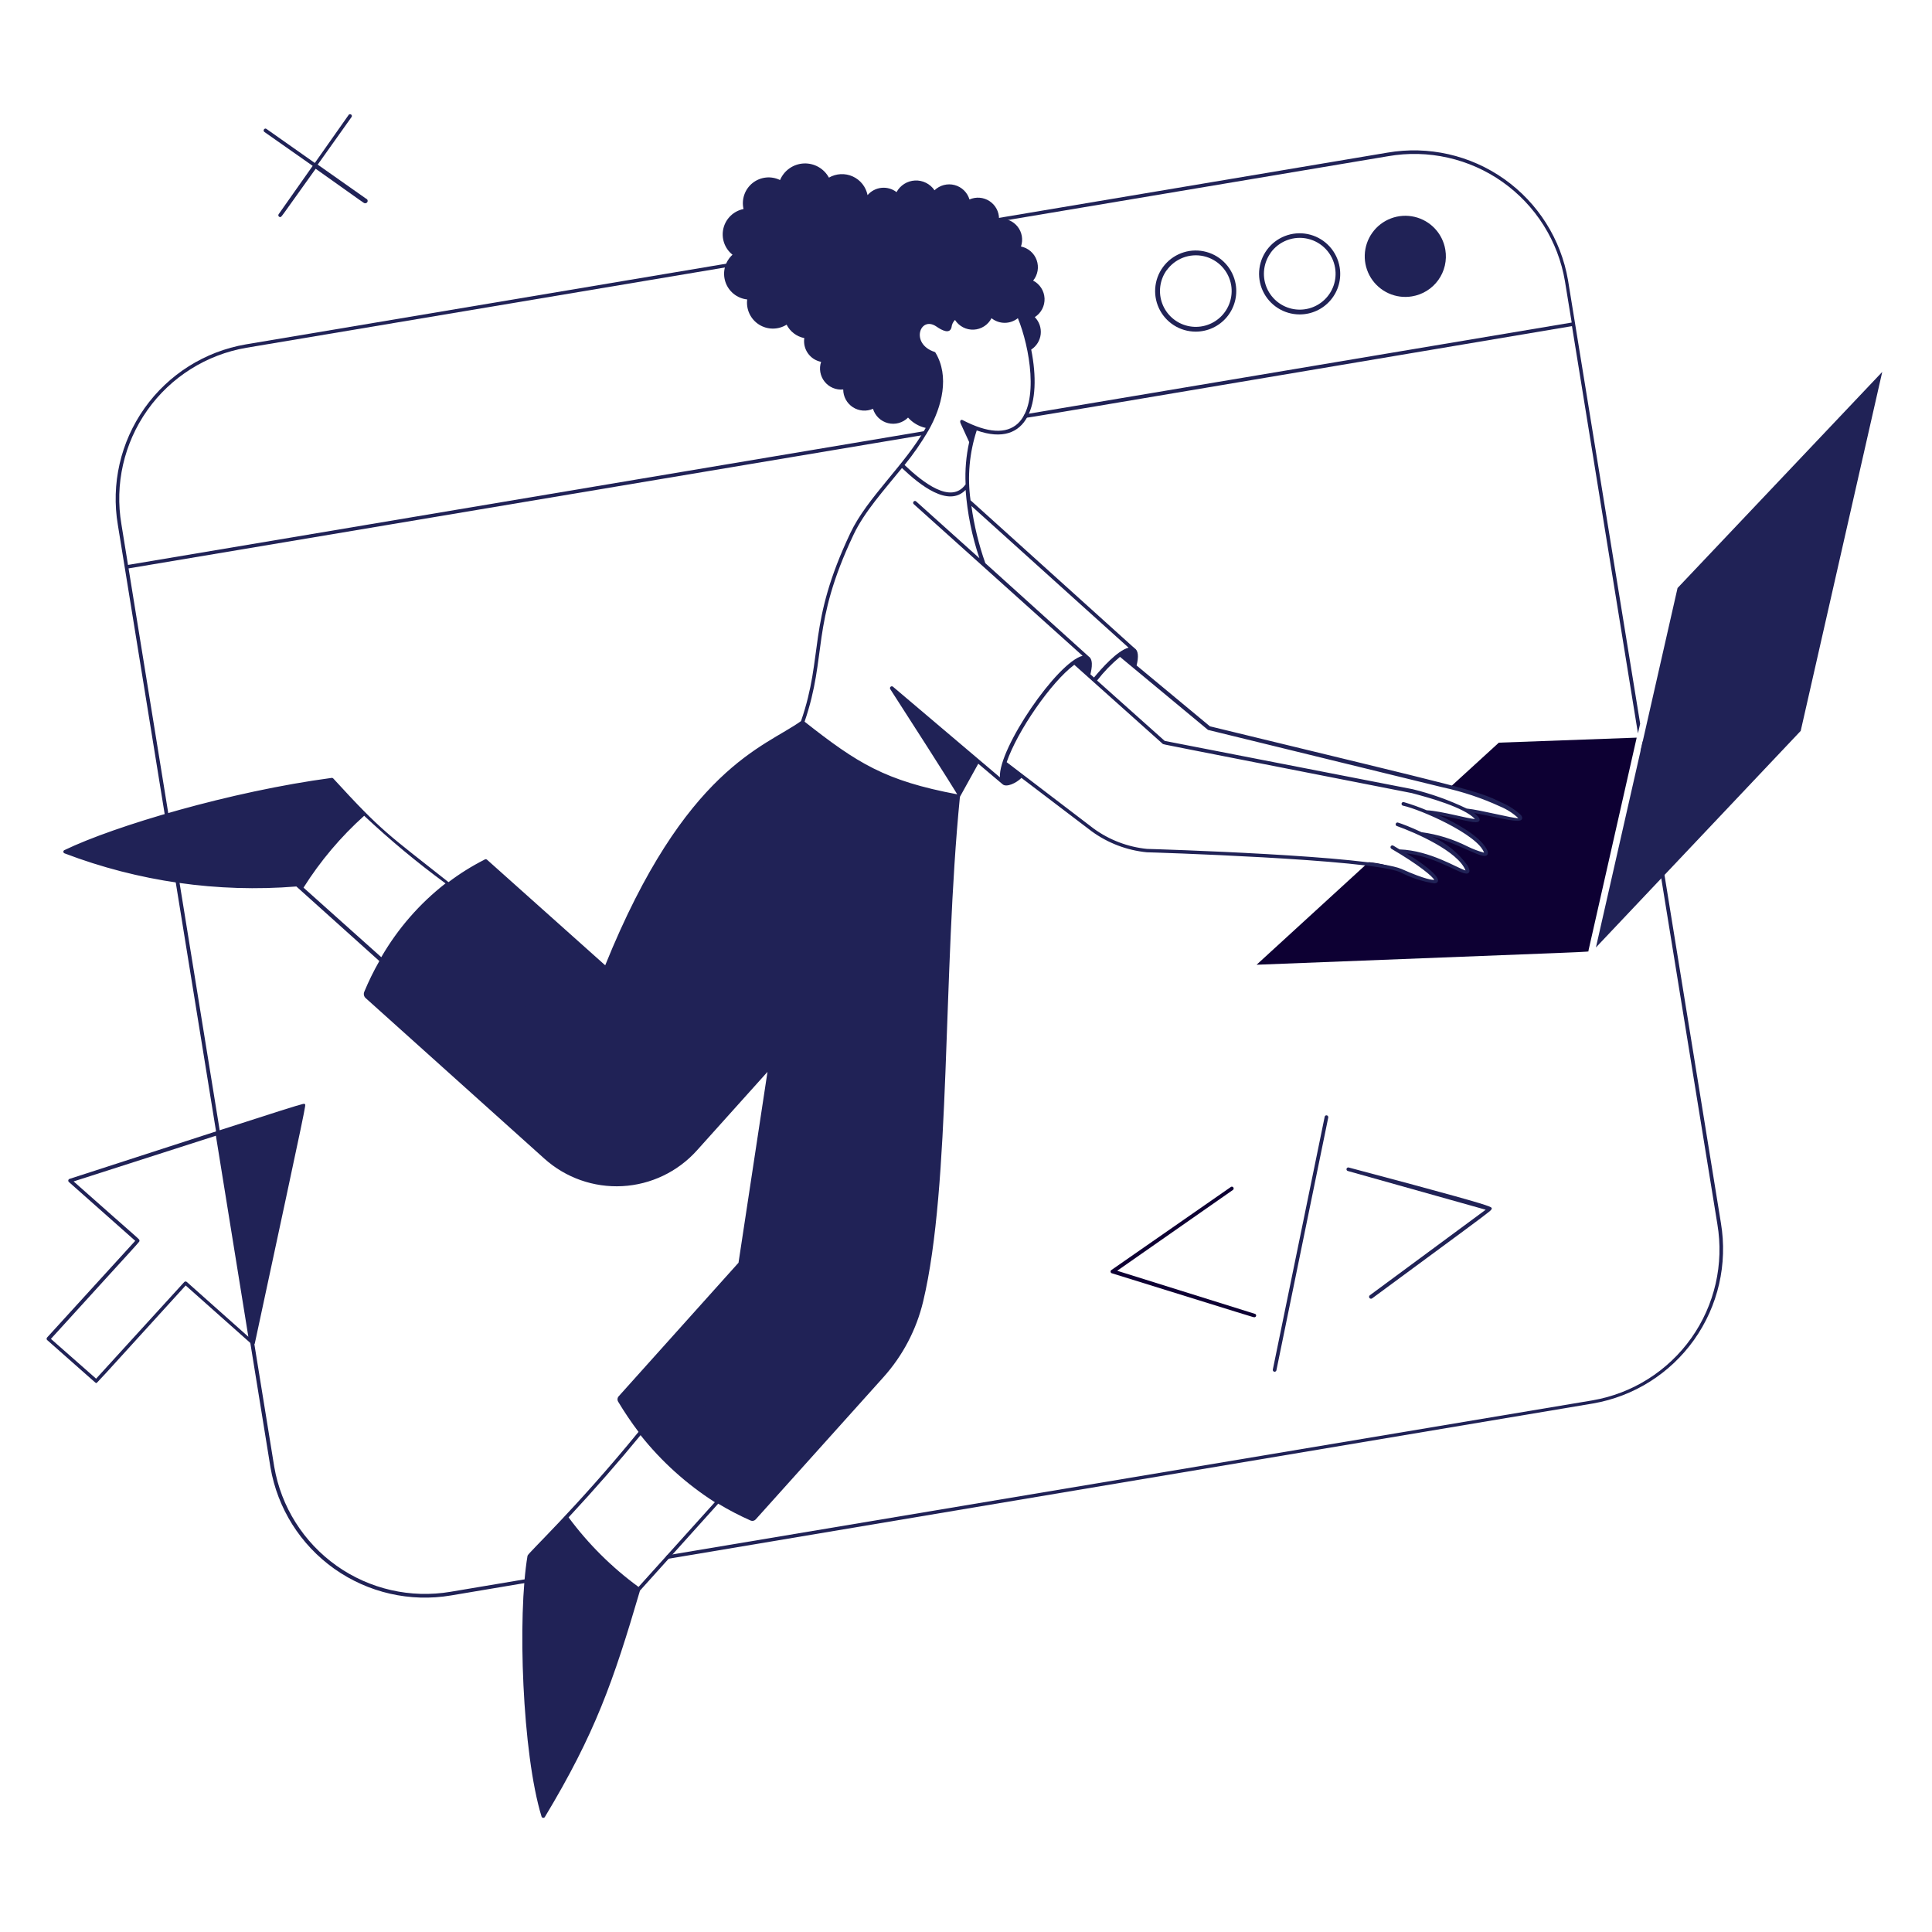
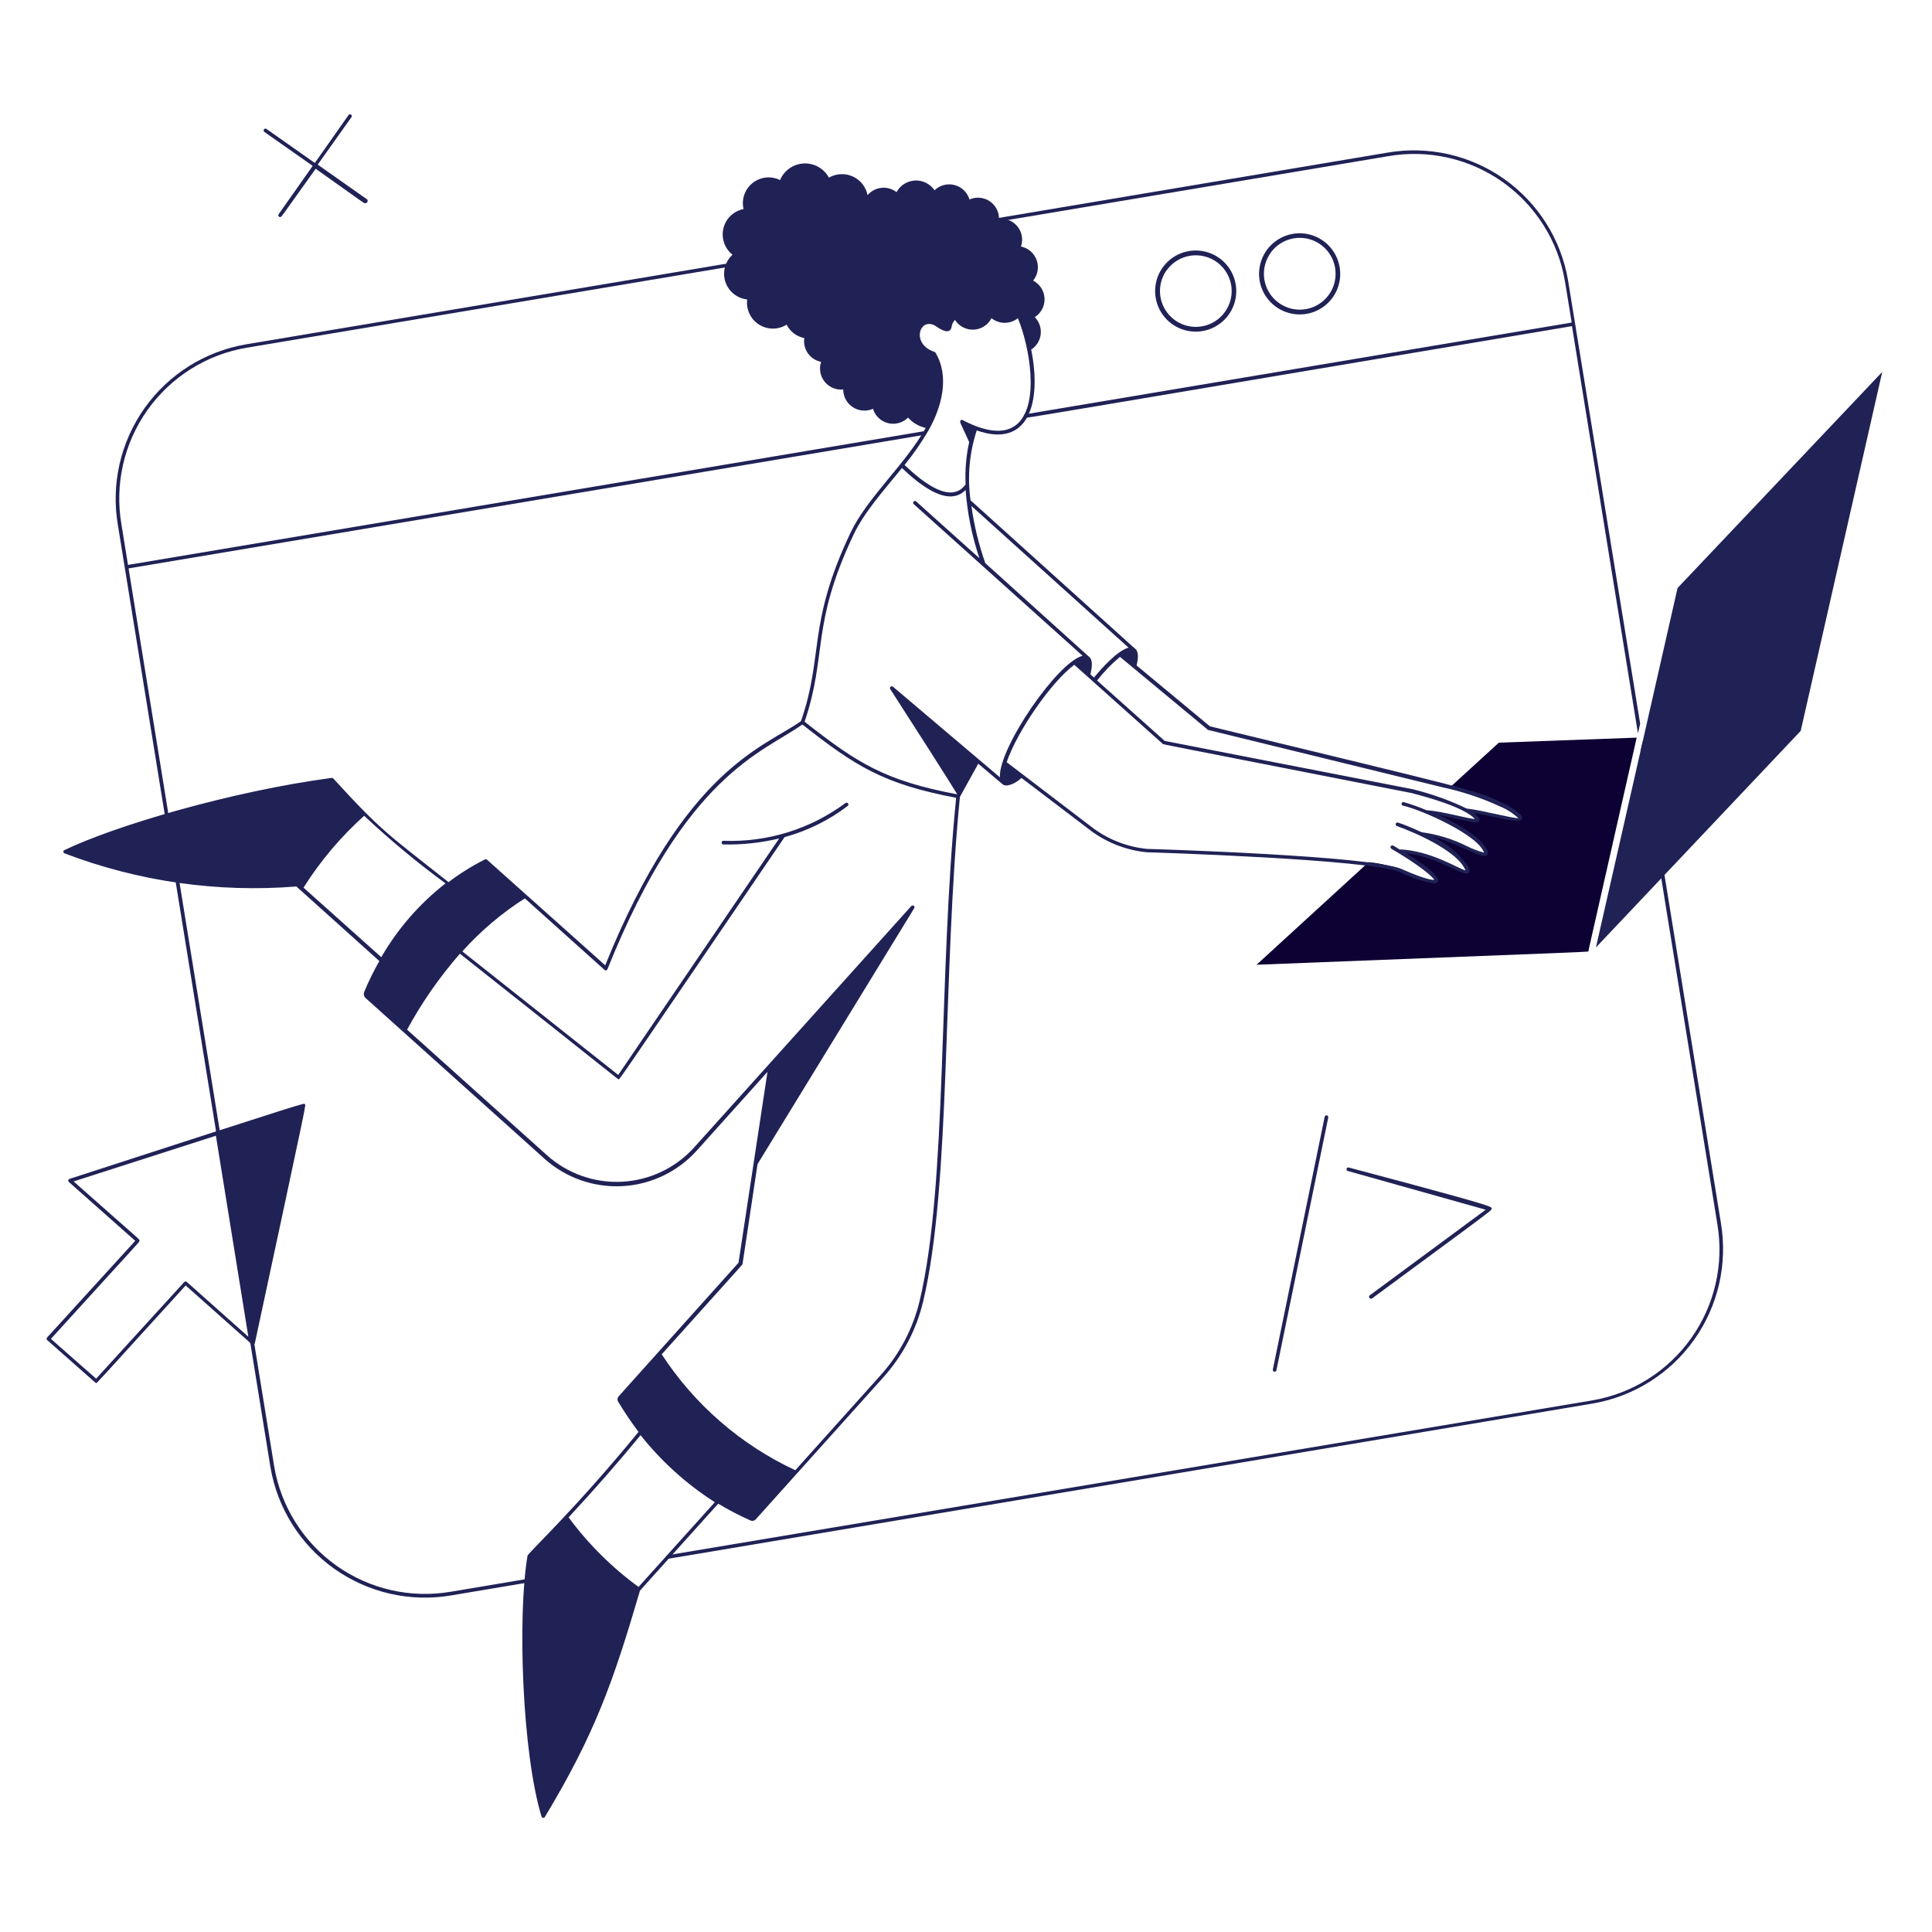
<svg xmlns="http://www.w3.org/2000/svg" width="235" height="235" viewBox="0 0 235 235" fill="none">
  <path d="M193.205 115.667L199.08 89.723L182.313 90.334L176.297 95.833C178.404 96.281 180.45 96.975 182.395 97.901C183.219 98.251 183.975 98.745 184.628 99.358C185.544 100.403 180.644 98.899 178.224 98.641C178.702 98.907 179.141 99.24 179.528 99.628C180.151 100.333 177.507 99.381 175.098 98.982C174.642 98.864 174.169 98.824 173.7 98.864C176.05 99.91 179.634 101.896 180.491 103.423C181.525 105.28 176.238 101.602 172.819 101.496C174.992 102.507 177.354 103.846 178.212 105.456C179.387 107.571 175.181 103.705 170.175 103.541C174.957 106.431 177.225 108.816 170.41 105.891C169.166 105.328 167.835 104.982 166.474 104.868L152.844 117.347C196.225 115.643 193.17 115.819 193.205 115.667Z" fill="#0D0033" />
  <path d="M204.05 71.523L194.121 115.245L219.031 88.901L228.948 45.238L204.05 71.523Z" fill="#202256" />
-   <path d="M84.599 139.826C82.309 142.363 79.107 143.891 75.694 144.073C72.281 144.256 68.934 143.08 66.387 140.801L44.391 121.026C47.078 113.947 52.306 108.125 59.055 104.693L73.683 117.841C83.612 92.767 94.199 90.816 97.606 87.902C104.386 93.249 107.664 95.246 116.547 96.903C114.338 118.687 115.502 143.985 112.071 158.332C111.256 161.707 109.617 164.828 107.3 167.415L91.649 184.852C84.718 181.869 78.945 176.714 75.199 170.164L90.039 153.714L93.647 129.709C122.27 97.843 112.881 108.289 84.599 139.826Z" fill="#202256" />
  <path d="M145.431 40.339C144.49 40.337 143.569 40.067 142.776 39.559C141.984 39.051 141.353 38.327 140.959 37.473C140.564 36.619 140.422 35.669 140.549 34.737C140.676 33.805 141.067 32.928 141.676 32.211C142.285 31.493 143.087 30.965 143.986 30.688C144.885 30.41 145.845 30.396 146.752 30.647C147.659 30.897 148.476 31.402 149.106 32.101C149.735 32.8 150.152 33.665 150.307 34.593C150.425 35.301 150.387 36.025 150.196 36.717C150.005 37.408 149.666 38.05 149.202 38.597C148.737 39.144 148.16 39.583 147.508 39.884C146.857 40.185 146.148 40.34 145.431 40.339ZM141.906 32.866C141.489 33.449 141.223 34.126 141.131 34.837C141.039 35.547 141.123 36.27 141.376 36.94C141.63 37.61 142.044 38.208 142.584 38.679C143.123 39.151 143.77 39.483 144.468 39.645C145.166 39.807 145.894 39.794 146.586 39.608C147.278 39.422 147.913 39.068 148.436 38.578C148.959 38.088 149.352 37.476 149.582 36.797C149.812 36.119 149.872 35.394 149.755 34.687C149.611 33.836 149.217 33.046 148.624 32.418C148.031 31.791 147.264 31.354 146.422 31.163C145.58 30.971 144.7 31.034 143.894 31.344C143.088 31.653 142.392 32.195 141.894 32.901L141.906 32.866Z" fill="#202256" />
  <path d="M158.073 38.245C157.132 38.243 156.211 37.973 155.419 37.465C154.627 36.957 153.996 36.234 153.601 35.379C153.207 34.525 153.065 33.576 153.192 32.643C153.319 31.711 153.71 30.834 154.319 30.117C154.928 29.399 155.729 28.871 156.628 28.594C157.528 28.317 158.488 28.302 159.395 28.553C160.302 28.803 161.118 29.308 161.748 30.007C162.378 30.706 162.795 31.571 162.949 32.499C163.069 33.207 163.033 33.933 162.843 34.625C162.653 35.318 162.314 35.96 161.849 36.507C161.384 37.055 160.806 37.494 160.153 37.794C159.501 38.094 158.791 38.248 158.073 38.245ZM154.548 30.772C154.132 31.355 153.866 32.032 153.773 32.743C153.681 33.453 153.765 34.176 154.019 34.846C154.272 35.516 154.687 36.114 155.226 36.586C155.766 37.057 156.413 37.389 157.111 37.551C157.809 37.713 158.536 37.7 159.228 37.514C159.92 37.328 160.556 36.974 161.078 36.484C161.601 35.994 161.995 35.383 162.225 34.704C162.455 34.025 162.514 33.3 162.397 32.593C162.259 31.739 161.869 30.945 161.278 30.313C160.687 29.681 159.921 29.24 159.078 29.044C158.235 28.849 157.353 28.909 156.544 29.217C155.735 29.524 155.036 30.066 154.536 30.772H154.548Z" fill="#202256" />
-   <path d="M175.804 30.375C175.644 29.412 175.203 28.518 174.536 27.806C173.868 27.094 173.005 26.596 172.054 26.375C171.104 26.153 170.109 26.219 169.196 26.563C168.282 26.907 167.491 27.514 166.923 28.307C166.355 29.101 166.034 30.045 166.003 31.02C165.971 31.995 166.229 32.958 166.744 33.787C167.26 34.616 168.009 35.273 168.898 35.676C169.787 36.079 170.775 36.209 171.738 36.05C172.379 35.946 172.992 35.717 173.543 35.375C174.095 35.033 174.573 34.585 174.951 34.058C175.329 33.531 175.598 32.934 175.745 32.302C175.891 31.669 175.911 31.015 175.804 30.375Z" fill="#202256" />
-   <path d="M44.52 24.159L38.645 20.023L42.781 14.206C42.802 14.16 42.807 14.107 42.794 14.057C42.781 14.008 42.751 13.964 42.71 13.934C42.669 13.903 42.618 13.888 42.567 13.891C42.516 13.893 42.467 13.914 42.429 13.948L38.293 19.823L32.418 15.687C32.183 15.511 31.924 15.875 32.159 16.051L38.034 20.175L33.898 26.05C33.875 26.083 33.861 26.122 33.858 26.163C33.854 26.203 33.862 26.243 33.88 26.28C33.898 26.316 33.926 26.346 33.96 26.368C33.994 26.39 34.034 26.402 34.074 26.403C34.251 26.403 33.98 26.697 38.398 20.528C44.579 24.922 44.273 24.711 44.344 24.711C44.417 24.734 44.497 24.728 44.565 24.692C44.633 24.657 44.685 24.596 44.708 24.523C44.731 24.45 44.725 24.37 44.69 24.302C44.654 24.234 44.593 24.182 44.52 24.159Z" fill="#202256" />
+   <path d="M44.52 24.159L38.645 20.023L42.781 14.206C42.802 14.16 42.807 14.107 42.794 14.057C42.669 13.903 42.618 13.888 42.567 13.891C42.516 13.893 42.467 13.914 42.429 13.948L38.293 19.823L32.418 15.687C32.183 15.511 31.924 15.875 32.159 16.051L38.034 20.175L33.898 26.05C33.875 26.083 33.861 26.122 33.858 26.163C33.854 26.203 33.862 26.243 33.88 26.28C33.898 26.316 33.926 26.346 33.96 26.368C33.994 26.39 34.034 26.402 34.074 26.403C34.251 26.403 33.98 26.697 38.398 20.528C44.579 24.922 44.273 24.711 44.344 24.711C44.417 24.734 44.497 24.728 44.565 24.692C44.633 24.657 44.685 24.596 44.708 24.523C44.731 24.45 44.725 24.37 44.69 24.302C44.654 24.234 44.593 24.182 44.52 24.159Z" fill="#202256" />
  <path d="M37.071 134.315C36.919 134.185 38.834 133.539 8.448 143.397C8.412 143.411 8.38 143.433 8.355 143.463C8.331 143.492 8.314 143.527 8.307 143.565C8.3 143.603 8.303 143.642 8.315 143.679C8.327 143.715 8.349 143.748 8.378 143.773L16.45 150.929L5.734 162.679C5.713 162.7 5.697 162.724 5.685 162.752C5.674 162.779 5.668 162.808 5.668 162.838C5.668 162.867 5.674 162.896 5.685 162.924C5.697 162.951 5.713 162.976 5.734 162.996C11.985 168.495 11.609 168.225 11.703 168.225C11.797 168.225 11.127 168.965 22.584 156.358L30.632 163.513C30.661 163.539 30.697 163.556 30.734 163.564C30.772 163.572 30.811 163.569 30.848 163.558C30.884 163.546 30.917 163.525 30.944 163.496C30.97 163.468 30.988 163.433 30.997 163.396C37.6 132.623 37.212 134.456 37.071 134.315ZM22.407 155.946L11.691 167.696L6.192 162.855C17.731 150.154 16.967 151.105 16.955 150.894C16.944 150.682 17.425 151.223 8.954 143.703L26.261 138.145L30.209 162.597L22.713 155.923C22.669 155.887 22.612 155.869 22.555 155.874C22.499 155.878 22.446 155.904 22.407 155.946Z" fill="#202256" />
-   <path d="M152.551 160.222C152.433 160.222 152.445 160.222 135.208 154.864C135.17 154.846 135.139 154.817 135.117 154.782C135.096 154.747 135.084 154.706 135.084 154.664C135.084 154.623 135.096 154.582 135.117 154.547C135.139 154.512 135.17 154.483 135.208 154.465L149.742 144.36C149.79 144.338 149.844 144.334 149.895 144.348C149.946 144.363 149.989 144.394 150.019 144.438C150.048 144.481 150.062 144.534 150.056 144.586C150.051 144.639 150.027 144.687 149.989 144.724L135.889 154.57L152.609 159.799C152.637 159.803 152.664 159.812 152.688 159.826C152.712 159.841 152.733 159.859 152.75 159.882C152.767 159.904 152.78 159.93 152.787 159.957C152.794 159.984 152.795 160.012 152.791 160.04C152.788 160.068 152.778 160.094 152.764 160.119C152.75 160.143 152.731 160.164 152.709 160.181C152.686 160.198 152.661 160.21 152.634 160.217C152.607 160.224 152.578 160.226 152.551 160.222Z" fill="#0D0033" />
  <path d="M74.248 190.35L54.814 193.616C49.953 194.44 44.964 193.302 40.941 190.452C36.919 187.601 34.192 183.271 33.358 178.412L15.639 69.137L112.542 52.875C112.593 52.858 112.636 52.822 112.663 52.776C112.691 52.729 112.7 52.674 112.69 52.621C112.68 52.568 112.651 52.521 112.609 52.487C112.566 52.454 112.513 52.437 112.459 52.44L15.569 68.714L14.77 63.779C13.939 58.914 15.074 53.919 17.925 49.891C20.776 45.863 25.11 43.133 29.974 42.3L168.848 18.999C171.258 18.58 173.727 18.64 176.113 19.177C178.5 19.714 180.757 20.717 182.755 22.129C184.753 23.541 186.452 25.333 187.756 27.403C189.059 29.473 189.941 31.78 190.35 34.192L191.173 39.233L124.75 50.384C124.691 50.384 124.634 50.407 124.592 50.449C124.55 50.491 124.527 50.548 124.527 50.607C124.527 50.666 124.55 50.723 124.592 50.765C124.634 50.807 124.691 50.83 124.75 50.83C124.867 50.83 125.032 50.83 191.208 39.668L199.233 89.206L199.503 88.031L190.726 34.075C189.871 29.106 187.076 24.68 182.958 21.772C178.839 18.863 173.734 17.709 168.765 18.565L29.904 41.888C24.93 42.742 20.498 45.533 17.579 49.65C14.661 53.767 13.494 58.873 14.335 63.849L32.9 178.494C33.754 183.468 36.545 187.9 40.662 190.819C44.779 193.737 49.885 194.904 54.861 194.063L74.295 190.796C74.355 190.79 74.409 190.76 74.446 190.714C74.484 190.668 74.501 190.609 74.495 190.549C74.489 190.49 74.459 190.436 74.413 190.398C74.367 190.361 74.308 190.343 74.248 190.35Z" fill="#202256" />
  <path d="M209.327 148.777L199.821 90.144L199.551 91.32L208.892 148.895C209.712 153.755 208.571 158.743 205.718 162.763C202.866 166.783 198.535 169.508 193.676 170.338L81.181 189.174C81.131 189.19 81.089 189.225 81.061 189.27C81.034 189.315 81.024 189.369 81.032 189.421C81.041 189.473 81.067 189.52 81.108 189.555C81.148 189.589 81.199 189.608 81.252 189.608L193.758 170.714C198.725 169.858 203.152 167.069 206.069 162.958C208.987 158.848 210.158 153.749 209.327 148.777Z" fill="#202256" />
  <path d="M184.992 99.133C184.303 98.495 183.507 97.982 182.642 97.617C179.517 96.078 178.835 96.043 147.169 88.346L138.251 80.944C138.521 79.851 138.45 79.146 138.027 78.864C137.91 78.782 138.521 79.311 118.052 60.851C117.653 57.999 117.91 55.094 118.804 52.356C125.091 54.565 126.736 49.031 125.431 42.521C125.751 42.315 126.02 42.04 126.22 41.716C126.42 41.393 126.545 41.029 126.587 40.651C126.628 40.273 126.585 39.89 126.461 39.531C126.336 39.171 126.133 38.844 125.866 38.573C126.247 38.332 126.558 37.994 126.766 37.594C126.975 37.194 127.074 36.745 127.054 36.295C127.033 35.844 126.894 35.406 126.651 35.027C126.407 34.647 126.068 34.338 125.666 34.132C125.946 33.789 126.133 33.379 126.208 32.943C126.283 32.506 126.244 32.057 126.096 31.64C125.947 31.223 125.693 30.852 125.358 30.561C125.024 30.271 124.62 30.072 124.186 29.984C124.326 29.579 124.362 29.145 124.291 28.723C124.219 28.3 124.042 27.903 123.777 27.567C123.511 27.231 123.165 26.967 122.77 26.8C122.375 26.633 121.945 26.568 121.519 26.612C121.52 26.185 121.414 25.765 121.211 25.389C121.009 25.014 120.716 24.695 120.358 24.461C120.001 24.228 119.591 24.087 119.166 24.052C118.741 24.017 118.313 24.09 117.923 24.262C117.797 23.838 117.564 23.455 117.246 23.147C116.929 22.84 116.537 22.62 116.11 22.508C115.683 22.396 115.234 22.395 114.806 22.507C114.379 22.619 113.987 22.839 113.67 23.145C113.41 22.76 113.055 22.448 112.64 22.24C112.224 22.031 111.762 21.934 111.298 21.956C110.834 21.979 110.383 22.12 109.989 22.368C109.596 22.615 109.273 22.96 109.052 23.369C108.529 22.966 107.873 22.78 107.217 22.847C106.561 22.915 105.956 23.232 105.527 23.733C105.428 23.238 105.213 22.774 104.9 22.379C104.586 21.985 104.183 21.67 103.723 21.462C103.264 21.254 102.761 21.159 102.258 21.184C101.754 21.209 101.263 21.354 100.827 21.606C100.53 21.059 100.085 20.608 99.543 20.303C99 19.998 98.383 19.852 97.762 19.883C97.14 19.914 96.54 20.119 96.031 20.476C95.521 20.833 95.123 21.327 94.881 21.9C94.348 21.638 93.752 21.532 93.162 21.595C92.571 21.659 92.01 21.888 91.545 22.257C91.08 22.627 90.729 23.12 90.534 23.681C90.338 24.242 90.305 24.846 90.44 25.425C89.85 25.542 89.306 25.826 88.873 26.243C88.439 26.659 88.134 27.191 87.993 27.776C87.852 28.36 87.882 28.973 88.078 29.541C88.274 30.109 88.629 30.61 89.1 30.983C88.653 31.39 88.332 31.918 88.178 32.504C88.024 33.089 88.043 33.706 88.231 34.281C88.42 34.856 88.771 35.364 89.242 35.745C89.713 36.124 90.284 36.36 90.886 36.423C90.811 37.014 90.905 37.615 91.158 38.155C91.41 38.694 91.811 39.152 92.313 39.473C92.815 39.794 93.398 39.966 93.994 39.969C94.59 39.972 95.175 39.806 95.68 39.49C95.891 39.907 96.194 40.272 96.567 40.555C96.939 40.838 97.372 41.032 97.831 41.123C97.734 41.775 97.892 42.44 98.273 42.978C98.654 43.517 99.228 43.888 99.875 44.014C99.739 44.42 99.707 44.853 99.782 45.275C99.858 45.697 100.037 46.093 100.305 46.427C100.572 46.761 100.92 47.023 101.315 47.188C101.71 47.354 102.14 47.418 102.566 47.374C102.566 47.803 102.673 48.225 102.878 48.601C103.083 48.978 103.378 49.297 103.738 49.531C104.097 49.764 104.509 49.904 104.937 49.938C105.364 49.972 105.793 49.898 106.185 49.724C106.313 50.148 106.549 50.532 106.869 50.838C107.19 51.143 107.584 51.361 108.014 51.468C108.444 51.576 108.894 51.571 109.321 51.452C109.748 51.334 110.137 51.107 110.45 50.793C111.018 51.427 111.77 51.867 112.6 52.05C110.098 56.516 105.48 60.522 103.447 64.811C98.159 75.962 100.216 79.663 97.431 87.712C92.99 90.896 83.331 93.375 73.614 117.416L59.243 104.573C59.198 104.533 59.14 104.51 59.079 104.51C59.018 104.51 58.96 104.533 58.914 104.573C57.383 105.351 55.925 106.263 54.555 107.299C47.141 101.424 46.553 101.26 40.538 94.691C40.513 94.663 40.482 94.642 40.447 94.629C40.412 94.617 40.374 94.614 40.338 94.621C28.094 96.254 13.935 100.461 7.849 103.398C7.808 103.412 7.772 103.439 7.746 103.475C7.721 103.511 7.707 103.554 7.707 103.598C7.707 103.642 7.721 103.685 7.746 103.72C7.772 103.756 7.808 103.783 7.849 103.798C16.832 107.222 26.466 108.599 36.049 107.828L46.142 116.899C45.452 118.104 44.84 119.352 44.309 120.635C44.252 120.766 44.238 120.912 44.27 121.052C44.301 121.192 44.377 121.317 44.486 121.411L66.223 140.939C68.813 143.262 72.218 144.462 75.692 144.277C79.166 144.092 82.424 142.537 84.753 139.952L93.354 130.376L89.829 153.594L75.259 169.833C75.177 169.92 75.127 170.031 75.114 170.15C75.101 170.268 75.127 170.388 75.188 170.491C75.948 171.76 76.775 172.988 77.668 174.168C69.983 183.568 64.225 188.903 64.167 189.232C62.921 196.576 63.52 213.296 65.871 220.957C65.883 220.997 65.906 221.033 65.938 221.061C65.971 221.089 66.01 221.107 66.052 221.113C66.094 221.119 66.136 221.113 66.175 221.096C66.214 221.079 66.247 221.051 66.27 221.016C72.38 210.864 74.589 204.566 77.844 193.474L87.361 182.899C88.632 183.667 89.951 184.354 91.309 184.955C91.41 184.996 91.522 185.006 91.629 184.983C91.736 184.96 91.834 184.905 91.909 184.826L107.466 167.506C109.808 164.894 111.463 161.74 112.283 158.329C115.691 144.065 114.633 118.473 116.76 96.924L118.992 92.894L121.953 95.396C122.412 95.808 123.598 95.267 124.245 94.621L132.775 101.107C134.746 102.546 137.067 103.431 139.496 103.668C139.766 103.668 166.674 104.503 170.316 106.089C171.605 106.76 172.994 107.221 174.429 107.452C174.77 107.452 174.828 107.323 174.887 107.229C175.216 106.582 172.866 104.879 171.057 103.798C175.216 104.291 178.107 106.817 178.659 106.148C178.847 105.948 178.659 105.595 178.518 105.29C177.407 103.759 175.917 102.544 174.194 101.765C176.779 102.364 179.669 104.115 180.562 104.115C180.927 104.115 181.15 103.833 180.821 103.257C179.94 101.683 177.296 100.202 175.005 99.144C176.826 99.45 178.776 100.014 179.493 100.014C179.998 100.014 180.104 99.697 179.822 99.368C179.664 99.193 179.491 99.032 179.305 98.886C181.115 99.203 183.559 99.838 184.522 99.838C185.204 99.873 185.298 99.485 184.992 99.133ZM137.275 78.782C135.924 79.111 133.962 81.332 133.069 82.412L132.634 82.025C132.634 81.895 133.151 80.309 132.411 79.839L119.85 68.501C119.052 66.245 118.486 63.914 118.158 61.544L137.275 78.782ZM112.918 52.391C114.61 49.43 115.503 45.752 113.787 42.897C113.775 42.874 113.758 42.854 113.738 42.838C113.718 42.822 113.695 42.81 113.67 42.803C110.685 41.816 111.907 38.362 113.893 39.713C114.598 40.206 115.526 40.665 115.738 39.819C115.77 39.478 115.92 39.158 116.161 38.914C116.403 39.295 116.742 39.604 117.143 39.812C117.543 40.02 117.992 40.118 118.443 40.096C118.893 40.075 119.331 39.934 119.71 39.69C120.089 39.445 120.397 39.105 120.602 38.703C121.057 39.068 121.623 39.267 122.206 39.267C122.789 39.267 123.355 39.068 123.81 38.703C125.232 42.157 126.454 49.007 123.81 51.51C122.4 52.814 120.144 52.685 117.089 51.099C116.948 51.017 116.666 51.099 116.854 51.522C117.042 51.945 117.265 52.415 117.888 53.778C117.513 55.462 117.367 57.189 117.453 58.913C115.691 61.392 112.26 58.689 110.027 56.562C111.094 55.246 112.06 53.852 112.918 52.391ZM36.919 107.969C38.962 104.728 41.446 101.786 44.297 99.227C47.426 102.165 50.73 104.912 54.191 107.452C51.033 109.913 48.38 112.961 46.377 116.429L36.919 107.969ZM77.668 193.027C74.421 190.653 71.552 187.801 69.16 184.567C72.368 181.113 75.341 177.705 77.914 174.568C80.455 177.766 83.508 180.522 86.95 182.722L77.668 193.027ZM111.86 158.235C111.061 161.574 109.446 164.663 107.16 167.224L96.738 178.833C90.111 175.742 84.482 170.858 80.487 164.733C90.828 153.218 90.311 153.841 90.322 153.723L92.144 141.597L111.214 110.448C111.235 110.401 111.24 110.349 111.227 110.299C111.214 110.249 111.184 110.206 111.143 110.175C111.101 110.145 111.051 110.13 110.999 110.133C110.948 110.135 110.899 110.155 110.861 110.19L84.436 139.565C82.184 142.06 79.035 143.562 75.679 143.74C72.322 143.919 69.032 142.759 66.528 140.516L49.514 125.241C51.311 121.936 53.467 118.839 55.942 116.006C76.528 132.303 75.141 131.281 75.259 131.281C75.376 131.281 75.059 131.751 95.433 101.824C98.221 101.064 100.835 99.772 103.13 98.016C103.17 97.979 103.195 97.927 103.199 97.872C103.204 97.817 103.187 97.762 103.154 97.718C103.12 97.674 103.071 97.645 103.017 97.635C102.963 97.624 102.907 97.635 102.86 97.664C98.575 100.849 93.331 102.474 87.996 102.27C87.937 102.27 87.88 102.294 87.838 102.335C87.796 102.377 87.772 102.434 87.772 102.493C87.772 102.552 87.796 102.609 87.838 102.651C87.88 102.693 87.937 102.717 87.996 102.717C90.278 102.766 92.556 102.521 94.775 101.988L75.2 130.752L56.236 115.724C58.467 113.24 61.024 111.071 63.838 109.273L73.555 117.992C73.581 118.012 73.612 118.026 73.645 118.033C73.678 118.039 73.711 118.037 73.743 118.028C73.775 118.019 73.805 118.003 73.829 117.98C73.854 117.957 73.873 117.929 73.884 117.898C83.425 94.115 92.825 91.531 97.596 88.123C104.093 93.234 107.466 95.361 116.302 97.041C114.128 118.673 115.256 143.994 111.86 158.235ZM121.624 94.55L108.617 83.529C108.576 83.495 108.524 83.477 108.471 83.478C108.418 83.48 108.367 83.5 108.327 83.535C108.287 83.57 108.262 83.619 108.254 83.672C108.247 83.724 108.259 83.778 108.288 83.823C115.855 95.573 116.431 96.618 116.431 96.618C107.654 94.962 104.317 92.858 97.866 87.782C100.651 79.639 98.582 76.091 103.835 65.011C105.139 62.261 107.501 59.653 109.71 56.927C111.895 59.007 115.35 61.756 117.453 59.594C117.66 62.423 118.225 65.214 119.133 67.901L111.437 60.992C111.226 60.792 110.932 61.121 111.143 61.321L131.682 79.769C128.616 80.532 121.425 91.025 121.624 94.55ZM179.411 99.615C178.624 99.615 175.381 98.651 173.536 98.557C172.619 98.171 171.682 97.838 170.728 97.558C170.672 97.551 170.616 97.565 170.571 97.598C170.525 97.63 170.493 97.678 170.481 97.733C170.47 97.787 170.479 97.844 170.507 97.892C170.535 97.941 170.58 97.977 170.634 97.993C172.76 98.439 179.775 101.518 180.515 103.715C179.818 103.528 179.141 103.272 178.494 102.952C176.742 102.07 174.856 101.487 172.913 101.224C171.609 100.613 170.469 100.179 170.023 100.049C169.971 100.041 169.919 100.05 169.874 100.076C169.828 100.102 169.794 100.143 169.776 100.192C169.758 100.24 169.757 100.294 169.774 100.343C169.791 100.392 169.825 100.434 169.87 100.461C172.22 101.295 177.366 103.563 178.259 105.877C177.308 105.619 173.994 103.457 170.234 103.316L169.47 102.858C169.419 102.828 169.358 102.82 169.3 102.835C169.243 102.851 169.194 102.888 169.165 102.94C169.135 102.991 169.127 103.052 169.143 103.11C169.158 103.167 169.196 103.216 169.247 103.245C172.584 105.196 174.276 106.618 174.452 107.029C174.264 107.029 173.465 107.029 170.481 105.701C166.768 104.091 140.612 103.281 139.52 103.257C137.172 103.022 134.929 102.166 133.022 100.778L122.447 92.706C123.739 88.934 127.84 82.977 130.672 80.862L141.423 90.473C141.541 90.579 140.483 90.32 171.715 96.466C173.9 97.041 178.048 98.193 179.411 99.615ZM178.4 98.346C176.298 97.337 174.097 96.549 171.832 95.996L141.67 90.121L133.445 82.777C134.264 81.717 135.198 80.752 136.23 79.898L146.934 88.781C146.934 88.781 174.041 95.408 175.451 95.76C177.88 96.283 180.244 97.071 182.501 98.111C183.307 98.448 184.046 98.926 184.687 99.52C183.887 99.532 180.233 98.545 178.4 98.346Z" fill="#202256" />
  <path d="M166.615 157.556L180.715 147.146L163.983 142.446C163.95 142.443 163.919 142.433 163.89 142.416C163.862 142.4 163.838 142.377 163.819 142.35C163.8 142.324 163.788 142.293 163.782 142.26C163.777 142.228 163.779 142.195 163.787 142.163C163.796 142.132 163.812 142.103 163.833 142.078C163.855 142.053 163.881 142.033 163.911 142.02C163.941 142.006 163.973 142 164.006 142C164.039 142.001 164.071 142.008 164.101 142.023C176.673 145.36 180.139 146.358 181.079 146.723C181.502 146.887 181.608 146.981 181.185 147.345C180.398 147.992 177.484 150.13 166.909 157.92C166.86 157.959 166.799 157.978 166.737 157.971C166.675 157.964 166.619 157.933 166.58 157.885C166.541 157.837 166.523 157.775 166.529 157.713C166.536 157.652 166.567 157.595 166.615 157.556Z" fill="#202256" />
  <path d="M154.818 166.601L161.128 135.84C161.139 135.783 161.173 135.732 161.221 135.699C161.269 135.666 161.329 135.653 161.386 135.664C161.445 135.678 161.495 135.714 161.528 135.764C161.561 135.814 161.573 135.875 161.563 135.934L155.253 166.695C155.236 166.749 155.201 166.794 155.152 166.822C155.104 166.85 155.047 166.859 154.992 166.848C154.938 166.836 154.89 166.804 154.857 166.758C154.825 166.713 154.811 166.657 154.818 166.601Z" fill="#202256" />
</svg>